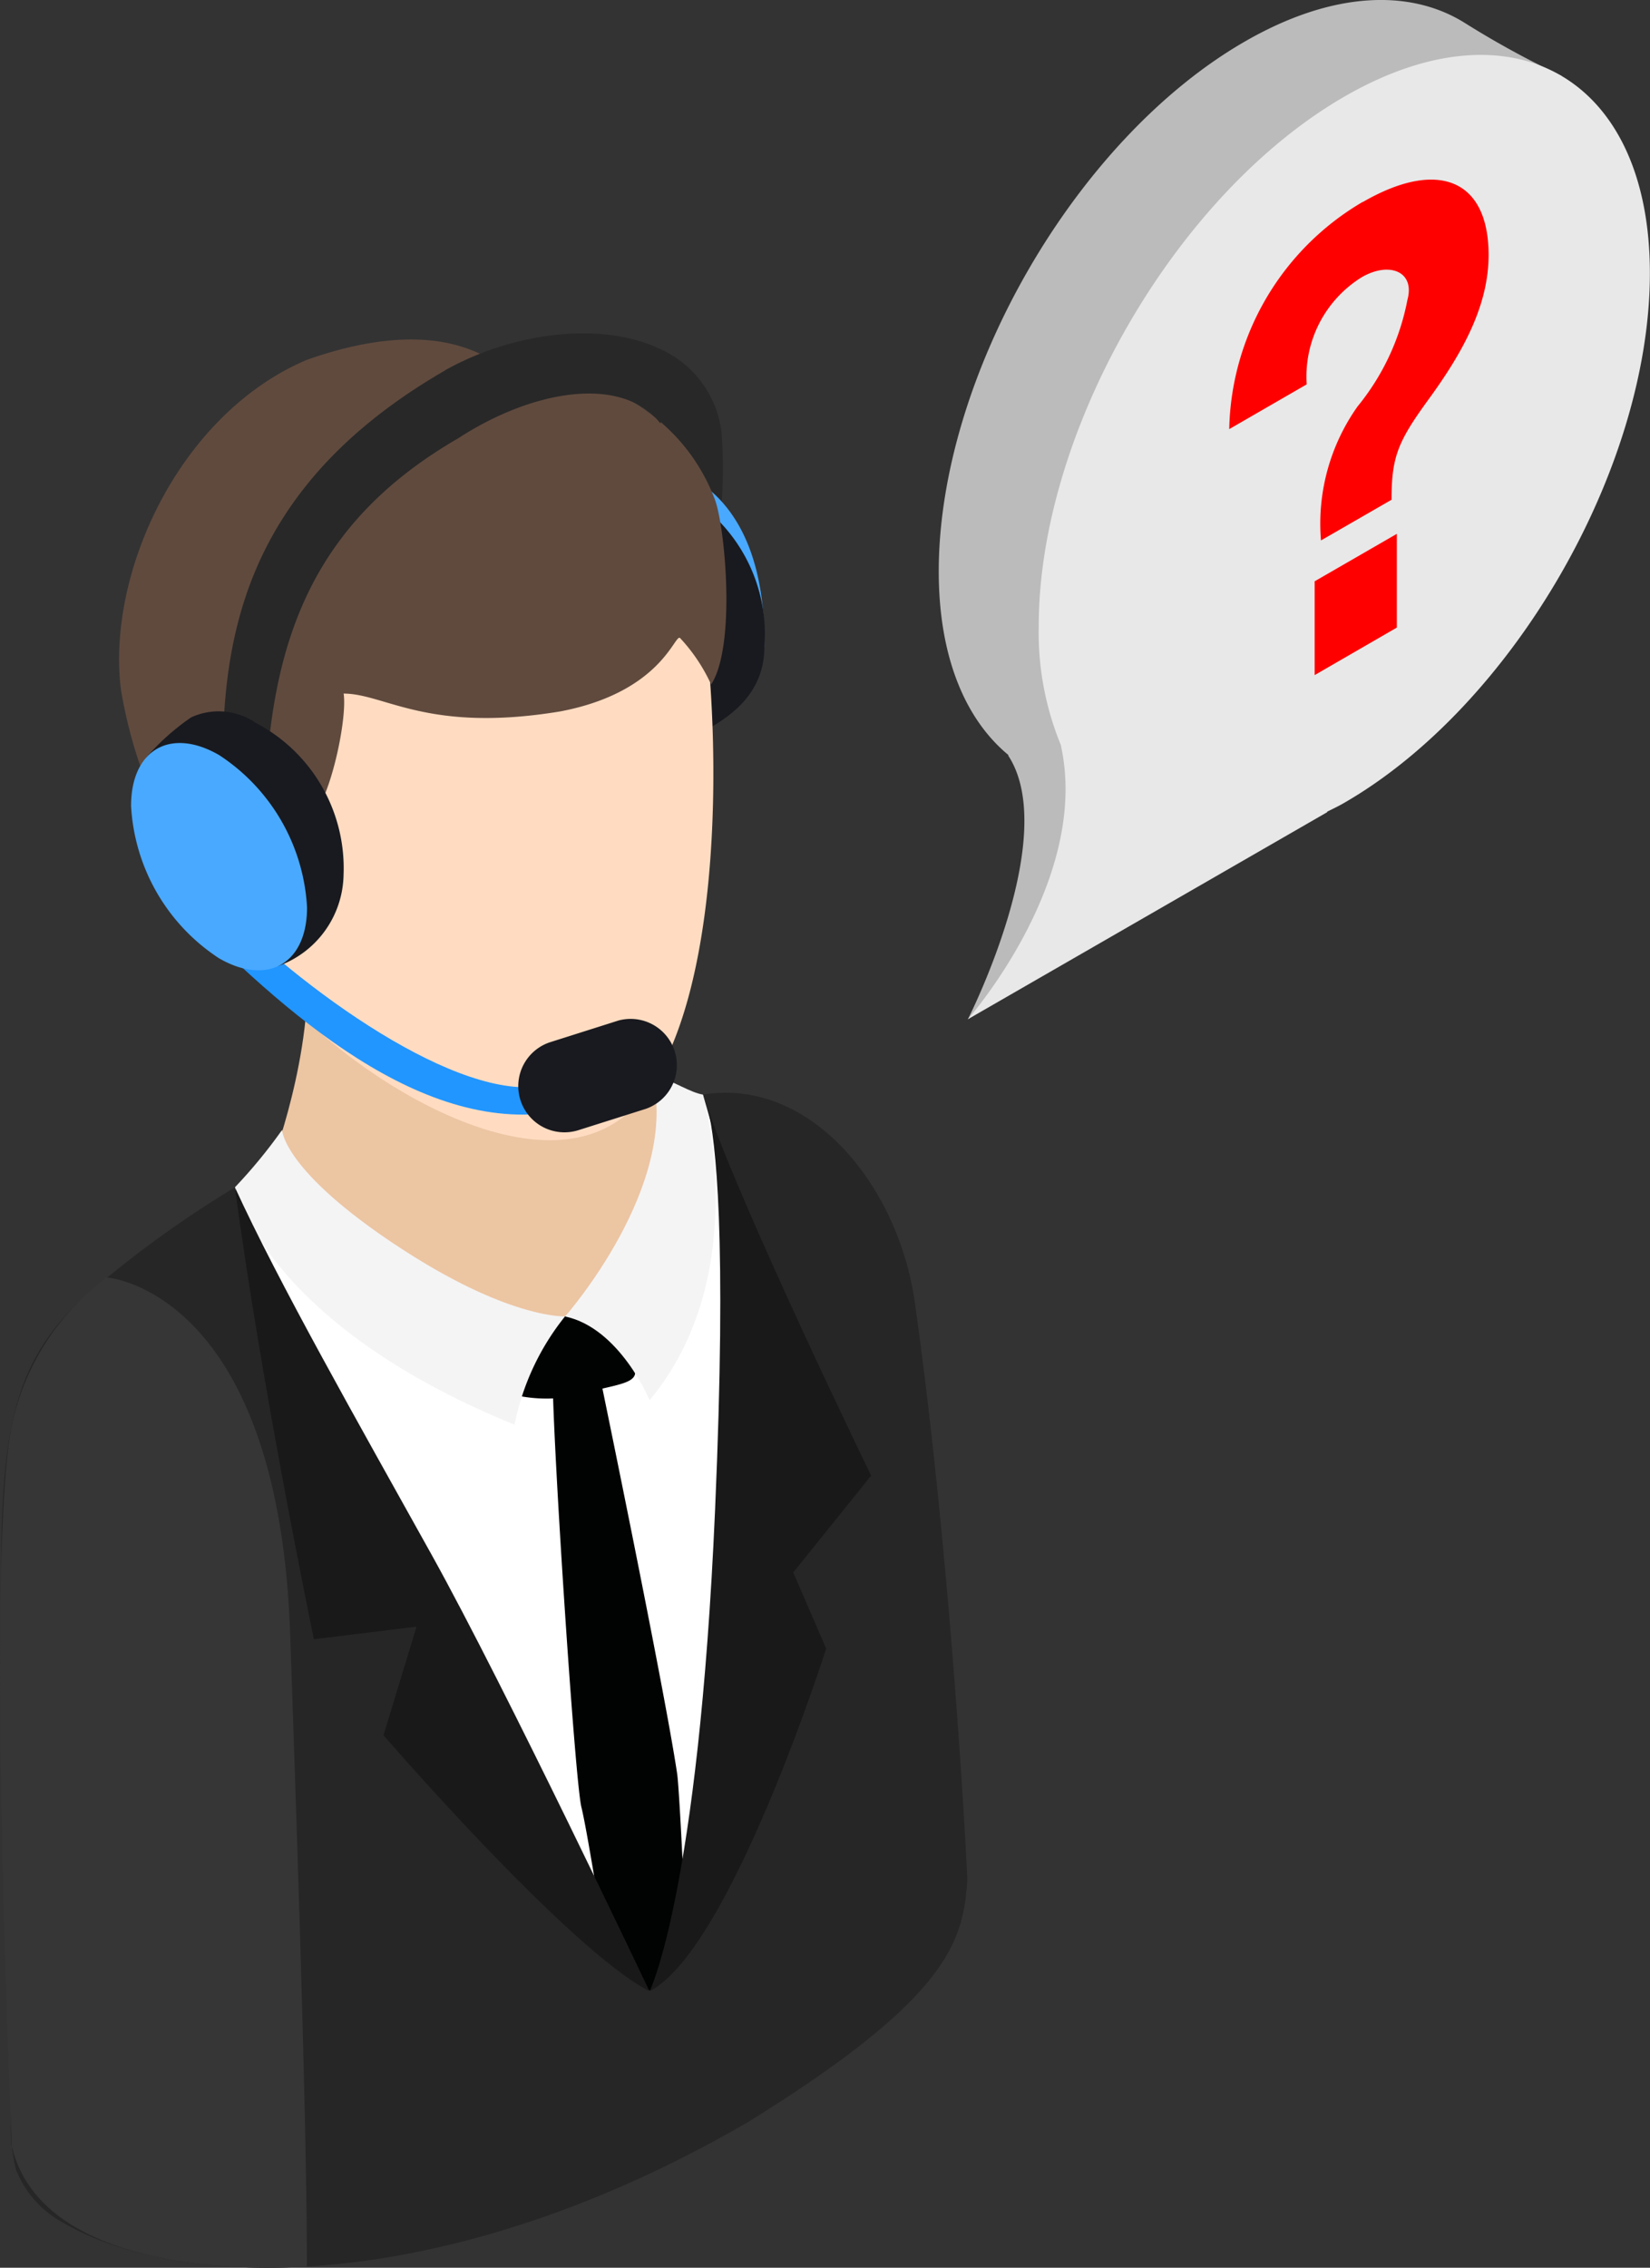
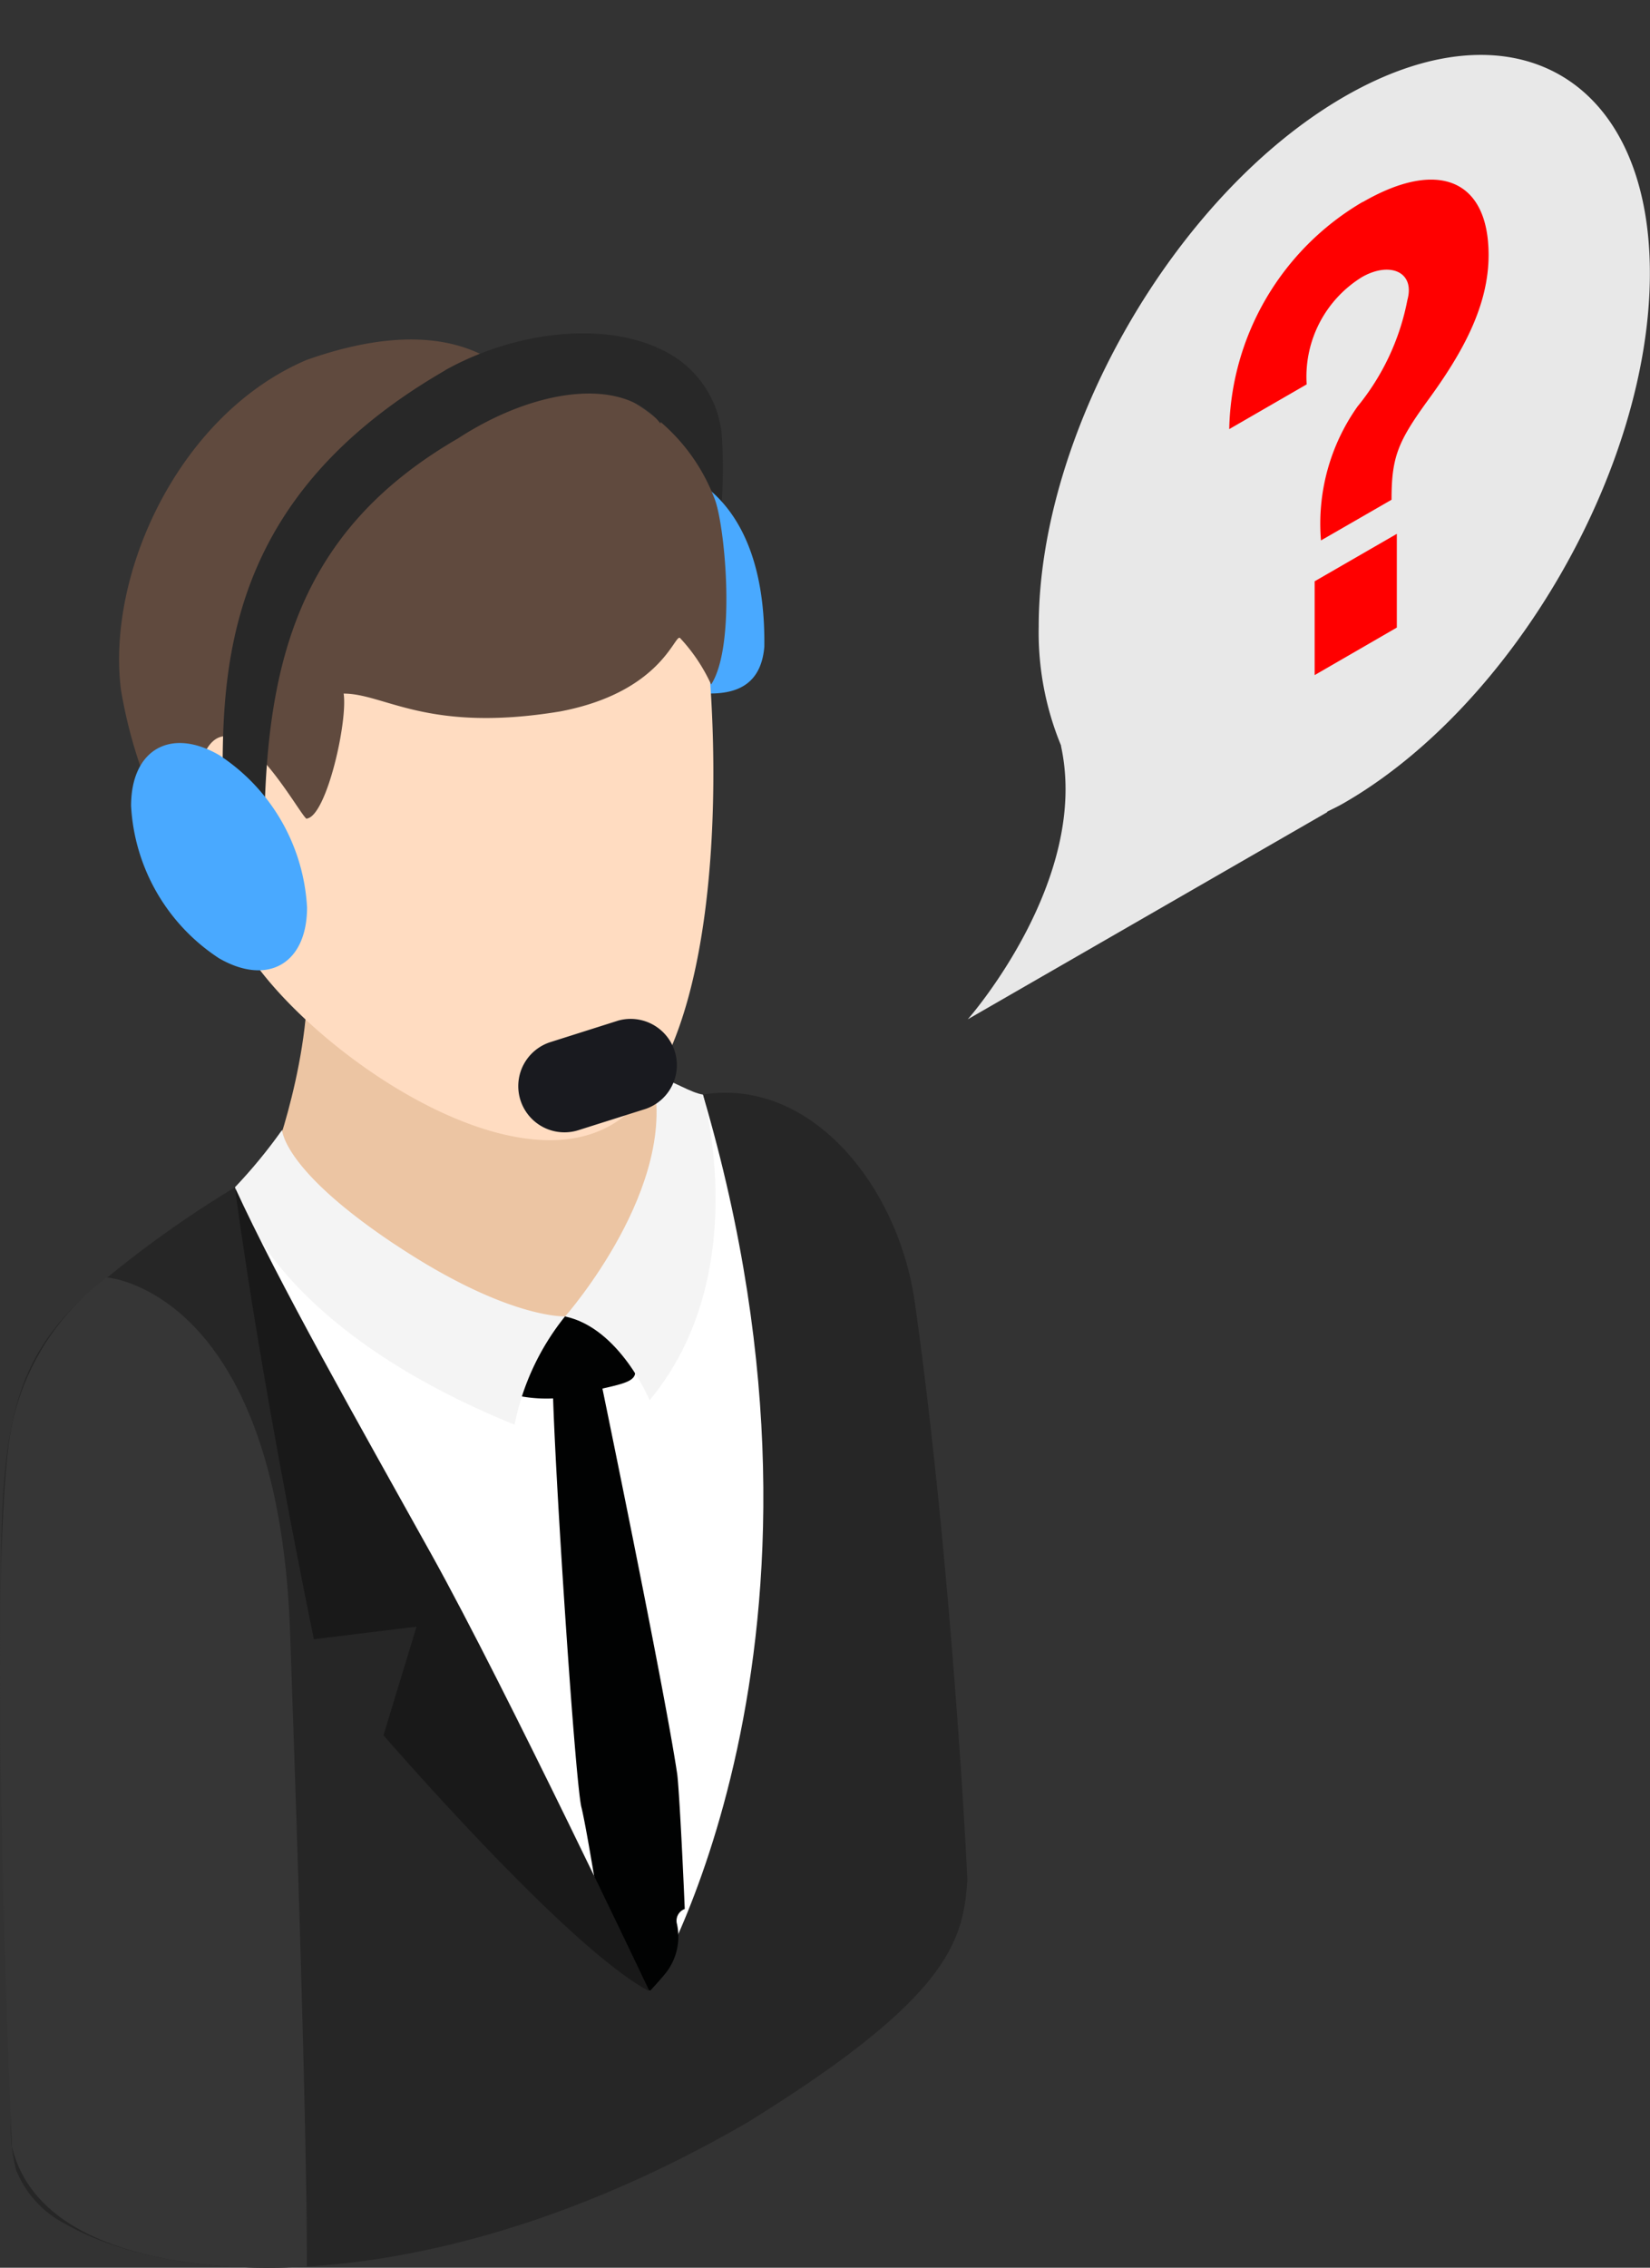
<svg xmlns="http://www.w3.org/2000/svg" id="グループ_792" data-name="グループ 792" width="68.985" height="94.775" viewBox="0 0 68.985 94.775">
  <rect x="0" y="0" width="68.985" height="94.775" fill="#333333" stroke="none" />
  <defs>
    <clipPath id="clip-path">
      <rect id="長方形_686" data-name="長方形 686" width="68.985" height="94.775" fill="none" />
    </clipPath>
  </defs>
  <g id="グループ_689" data-name="グループ 689" clip-path="url(#clip-path)">
    <path id="パス_5161" data-name="パス 5161" d="M36.861,19.552c.142,1.047-.842,1.528.167,3.19a4.314,4.314,0,0,1,.8,2.742v5.322A11.832,11.832,0,0,0,39.379,27.9a21.458,21.458,0,0,0,.209-4.682,4.375,4.375,0,0,0-2.727-3.663" transform="translate(-9.411 -5.032)" fill="#282828" />
    <path id="パス_5162" data-name="パス 5162" d="M37.286,26.587a4.11,4.11,0,0,0-3.473.256c-1.034.539,1.866,3.043,1.724,4.419-.279,2.68,0,4.633.633,4.362S40.343,36.84,40.6,33.8c.063-5.172-2.276-6.721-3.317-7.218" transform="translate(-8.644 -6.771)" fill="#49a9ff" />
-     <path id="パス_5163" data-name="パス 5163" d="M36.358,27.308a3.155,3.155,0,0,0-2.909-.431,6.574,6.574,0,0,0-1.906,1.242c.146.114.81-.9.81.434a9.863,9.863,0,0,0,4.463,7.732c1.248.721-.2.838.73,1.157.711-.442,2.53-1.343,2.53-3.539a6.781,6.781,0,0,0-3.719-6.593" transform="translate(-8.118 -6.867)" fill="#191a1f" />
    <path id="パス_5164" data-name="パス 5164" d="M34.808,30.579c-1.451-.838-2.627-.159-2.627,1.516a5.806,5.806,0,0,0,2.627,4.55c1.451.838,2.627.159,2.627-1.516a5.806,5.806,0,0,0-2.627-4.55" transform="translate(-8.282 -7.777)" fill="#1a1f29" />
    <path id="パス_5165" data-name="パス 5165" d="M29.4,61.571c.751,25.086-2.226,37.476-2.226,37.476S19.106,80,14.469,73.341,9.84,65.45,9.84,65.45a44.712,44.712,0,0,0-6.526,4.781C-1.508,74.91.47,80.11.47,104.868a6.984,6.984,0,0,0,.218,1.638l.024.082.008-.007a4.32,4.32,0,0,0,1.967,2.154c5.045,2.913,16.094,3.042,28.594-4.216,8.391-5.187,9.007-7.552,9.178-10.086.019-.14-.65-13.293-2.194-24.183-.694-4.887-4.364-9.4-8.861-8.679" transform="translate(-0.018 -15.826)" fill="#262626" />
    <path id="パス_5166" data-name="パス 5166" d="M30.879,52.978,18.811,52.2s-2.118-1.733-2.151,0c.717,4.11-1.259,9.384-1.259,9.384-.743,3.528,8.954,12.21,13.783,13.252s5.94-9.415,3.592-12.743-1.9-9.111-1.9-9.111" transform="translate(-3.953 -13.235)" fill="#ecc5a3" />
    <path id="パス_5167" data-name="パス 5167" d="M18.829,25.044c-7.535,1.969-9.333,10.069-8.45,13.67a9.676,9.676,0,0,1,.391,2.443c.151,2.287,1.066,3.308,2.492,5.346,3.192,4.413,12.326,10.352,16.127,5.735s3.362-17.076,2.345-22.032-5.365-7.131-12.9-5.161" transform="translate(-2.618 -6.26)" fill="#ffdcc1" />
    <path id="パス_5168" data-name="パス 5168" d="M22.424,20c-.374-.04-2.439-1.969-7.882-.04-5.316,2.261-8.371,8.9-7.759,13.786a20.19,20.19,0,0,0,3.911,8.963s-.27-1.665-.419-3.141c-.133-1.316-.365-2.295.049-3.268,1.314-2.425,4.148,3.1,4.239,2.824.818-.129,1.707-4.051,1.53-5.221,1.726,0,3.509,1.661,9.058.745,4.239-.808,4.783-3.26,5.007-3.068a7.239,7.239,0,0,1,1.3,1.944c1.055-1.633.577-6.634.152-7.746C29.489,20.229,22.8,20.041,22.424,20" transform="translate(-1.726 -4.916)" fill="#604a3e" />
    <path id="パス_5169" data-name="パス 5169" d="M13.227,66.821c2.116,9.367,17.338,33.6,17.338,33.6a256.727,256.727,0,0,0-3.535-28.2c-8.047,2.28-11.683-2.941-13.8-5.395" transform="translate(-3.404 -17.197)" fill="#fff" />
    <path id="パス_5170" data-name="パス 5170" d="M31.813,70.871s1.98,17.134,3.535,28.2c0,0,9.009-14.486,2.225-37.476.07,1.758-.4,8.123-5.76,9.274" transform="translate(-8.187 -15.853)" fill="#fff" />
    <path id="パス_5171" data-name="パス 5171" d="M33.049,76.813c-.309-1.013-1.872-2.024-1.932,0s.934,17.3,1.206,18.209c.177.747.535,2.864.973,5.6.218.328.555.444.777.775a15.232,15.232,0,0,0,1.1,1.29s.459-.5.61-.688a2.459,2.459,0,0,0,.529-2.119.523.523,0,0,1,.325-.631c-.135-3.185-.273-5.432-.322-5.68-.544-3.634-3.262-16.758-3.262-16.758" transform="translate(-8.008 -19.468)" fill="#010202" />
    <path id="パス_5172" data-name="パス 5172" d="M30.718,74.113a2.569,2.569,0,0,0-2.147,1.427c-.11.54-.636,1.6.44,1.851a6.054,6.054,0,0,0,3.122-.229c1.312-.31,1.938-.377,1.654-1.053s-.928-2.547-3.069-2" transform="translate(-7.295 -19.048)" fill="#010202" />
    <path id="パス_5173" data-name="パス 5173" d="M19.908,68.368C15.2,65.231,15.2,63.583,15.2,63.583a21.494,21.494,0,0,1-1.973,2.4s1.195,5.657,11.691,9.922a10.461,10.461,0,0,1,2.111-4.527s-2.418.123-7.123-3.014" transform="translate(-3.404 -16.364)" fill="#f4f4f4" />
    <path id="パス_5174" data-name="パス 5174" d="M13.227,66.821c1.1,8.3,3.3,18.884,3.3,18.884l4.292-.527-1.381,4.54s7.744,8.964,11.123,10.7c0,0-6-12.654-9.115-18.251S15.05,70.8,13.227,66.821" transform="translate(-3.404 -17.197)" fill="#191919" />
    <path id="パス_5175" data-name="パス 5175" d="M35.437,60.441c1.239,4.627-3.623,10.133-3.623,10.133,2.289.484,3.534,3.5,3.534,3.5C39.734,68.808,37.574,61.3,37.574,61.3c-.527-.085-1.17-.538-2.137-.859" transform="translate(-8.188 -15.555)" fill="#f4f4f4" />
-     <path id="パス_5176" data-name="パス 5176" d="M39.014,62.429c.311,1.291.8,5.2.294,16.749-.7,16-2.735,20.108-2.735,20.108,3.378-1.735,7.38-14.321,7.38-14.321l-1.375-3.181,3.255-4.047S40.567,66.9,39.014,62.429" transform="translate(-9.412 -16.067)" fill="#191919" />
    <path id="パス_5177" data-name="パス 5177" d="M4.467,71.889A10.353,10.353,0,0,0,.5,78.043c-1.117,5.38,0,30.182,0,30.182,1.436,5.929,12.331,5,12.331,5,0-6.488-.508-20.82-.7-26.448-.5-14.376-7.655-14.886-7.655-14.886" transform="translate(0 -18.501)" fill="#363636" />
    <path id="パス_5178" data-name="パス 5178" d="M21.837,20.311c-10.516,6.071-9.253,14.444-9.253,20.077,0,.146,0,.29.008.431a6.05,6.05,0,0,1,1.68-.671c0-7.415,1.312-13.067,8.113-17,3.118-2.03,6.854-2.659,8.459-.613a12.429,12.429,0,0,0-.168-3.19c-2.437-1.069-6.029-.613-8.84.96" transform="translate(-3.227 -4.831)" fill="#282828" />
-     <path id="パス_5179" data-name="パス 5179" d="M11.651,50.645c-1.2-1.246-2.53-.842-1.72,0,4.383,4.465,10.274,9.805,16.141,8.595-.121-.374-.385-.744-.521-1.117-3.331,1.022-9.843-3.408-13.9-7.478" transform="translate(-2.492 -12.831)" fill="#2196ff" />
    <path id="パス_5180" data-name="パス 5180" d="M33.338,57.413l-2.8.888A1.931,1.931,0,1,0,31.7,61.984l2.8-.886a1.933,1.933,0,0,0-1.166-3.685" transform="translate(-7.511 -14.753)" fill="#191a1f" />
-     <path id="パス_5181" data-name="パス 5181" d="M12.806,40.511a2.739,2.739,0,0,0-2.7-.227,9.8,9.8,0,0,0-1.885,1.687l5.219,8.207.3.5a4.129,4.129,0,0,0,2.74-3.806,6.856,6.856,0,0,0-3.677-6.363" transform="translate(-2.116 -10.302)" fill="#191a1f" />
    <path id="パス_5182" data-name="パス 5182" d="M11.058,42.316c-2.03-1.172-3.679-.222-3.679,2.124a8.132,8.132,0,0,0,3.679,6.371c2.033,1.172,3.678.222,3.678-2.124a8.127,8.127,0,0,0-3.678-6.371" transform="translate(-1.899 -10.761)" fill="#49a9ff" />
-     <path id="パス_5183" data-name="パス 5183" d="M74.849.962c-2.324-1.458-5.6-1.309-9.219.784C58.571,5.82,52.85,15.729,52.85,23.879c0,3.567,1.105,6.191,2.929,7.689a.29.29,0,0,0-.036-.01c2.23,3.368-1.675,11.041-1.675,11.041s9.088-6.641,8.655-7.805a1.98,1.98,0,0,0-.828-.743L78.886,3.169A38.467,38.467,0,0,1,74.849.962" transform="translate(-13.602 0)" fill="#bbb" />
    <path id="パス_5184" data-name="パス 5184" d="M70.229,4.834C63.172,8.911,57.452,18.82,57.452,26.97a12.37,12.37,0,0,0,.934,4.984.19.19,0,0,0,0,.03c1.219,5.62-3.9,11.41-3.9,11.41l15.033-8.659-.016-.013c.241-.121.479-.232.722-.374,7.059-4.073,12.779-13.982,12.779-22.133S77.288.761,70.229,4.834" transform="translate(-14.024 -0.795)" fill="#e8e8e8" />
    <path id="パス_5185" data-name="パス 5185" d="M74.012,35.946l3.436-1.986V30.043l-3.436,1.983Z" transform="translate(-19.048 -7.732)" fill="red" />
    <path id="パス_5186" data-name="パス 5186" d="M74.791,11.032a11.266,11.266,0,0,0-5.588,9.5l3.238-1.87a4.891,4.891,0,0,1,2.305-4.48c1.153-.665,2.232-.237,1.907.948a10.007,10.007,0,0,1-2.084,4.454,8.474,8.474,0,0,0-1.53,5.6l2.95-1.7c0-1.794.265-2.433,1.552-4.2,1.418-1.945,2.506-3.906,2.506-6.029,0-3.15-2.107-4.033-5.256-2.215" transform="translate(-17.81 -2.598)" fill="red" />
  </g>
</svg>